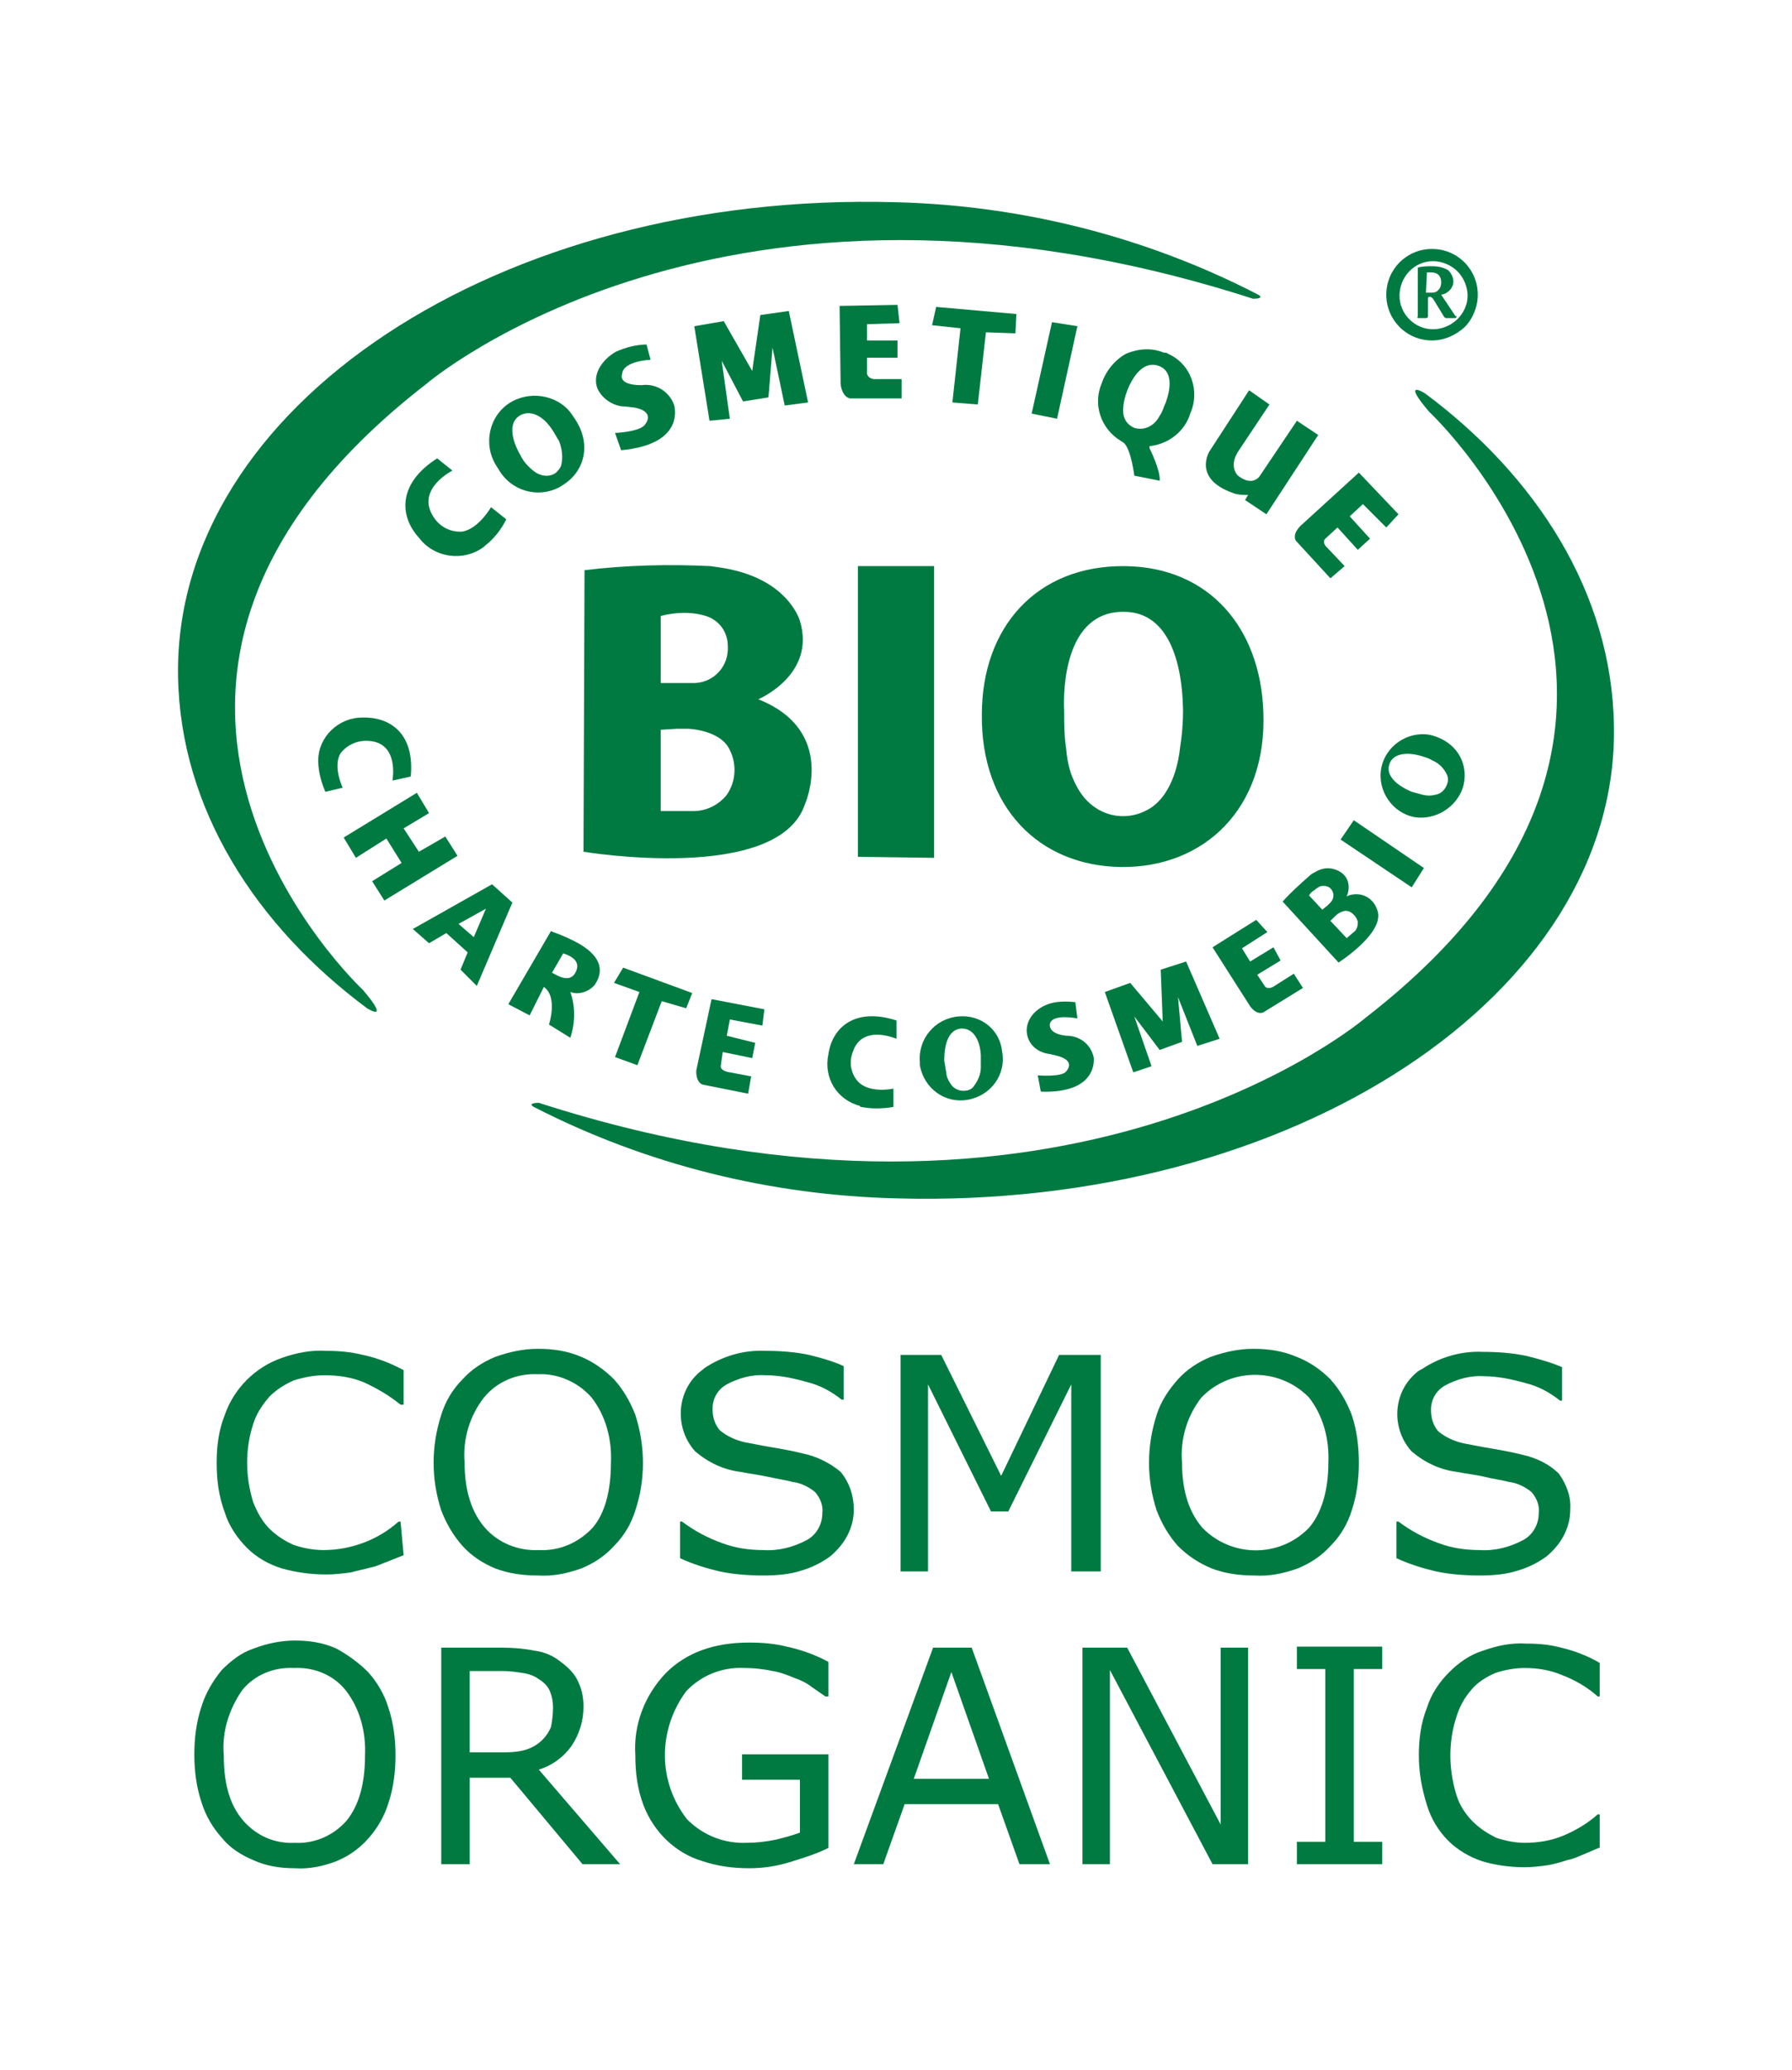
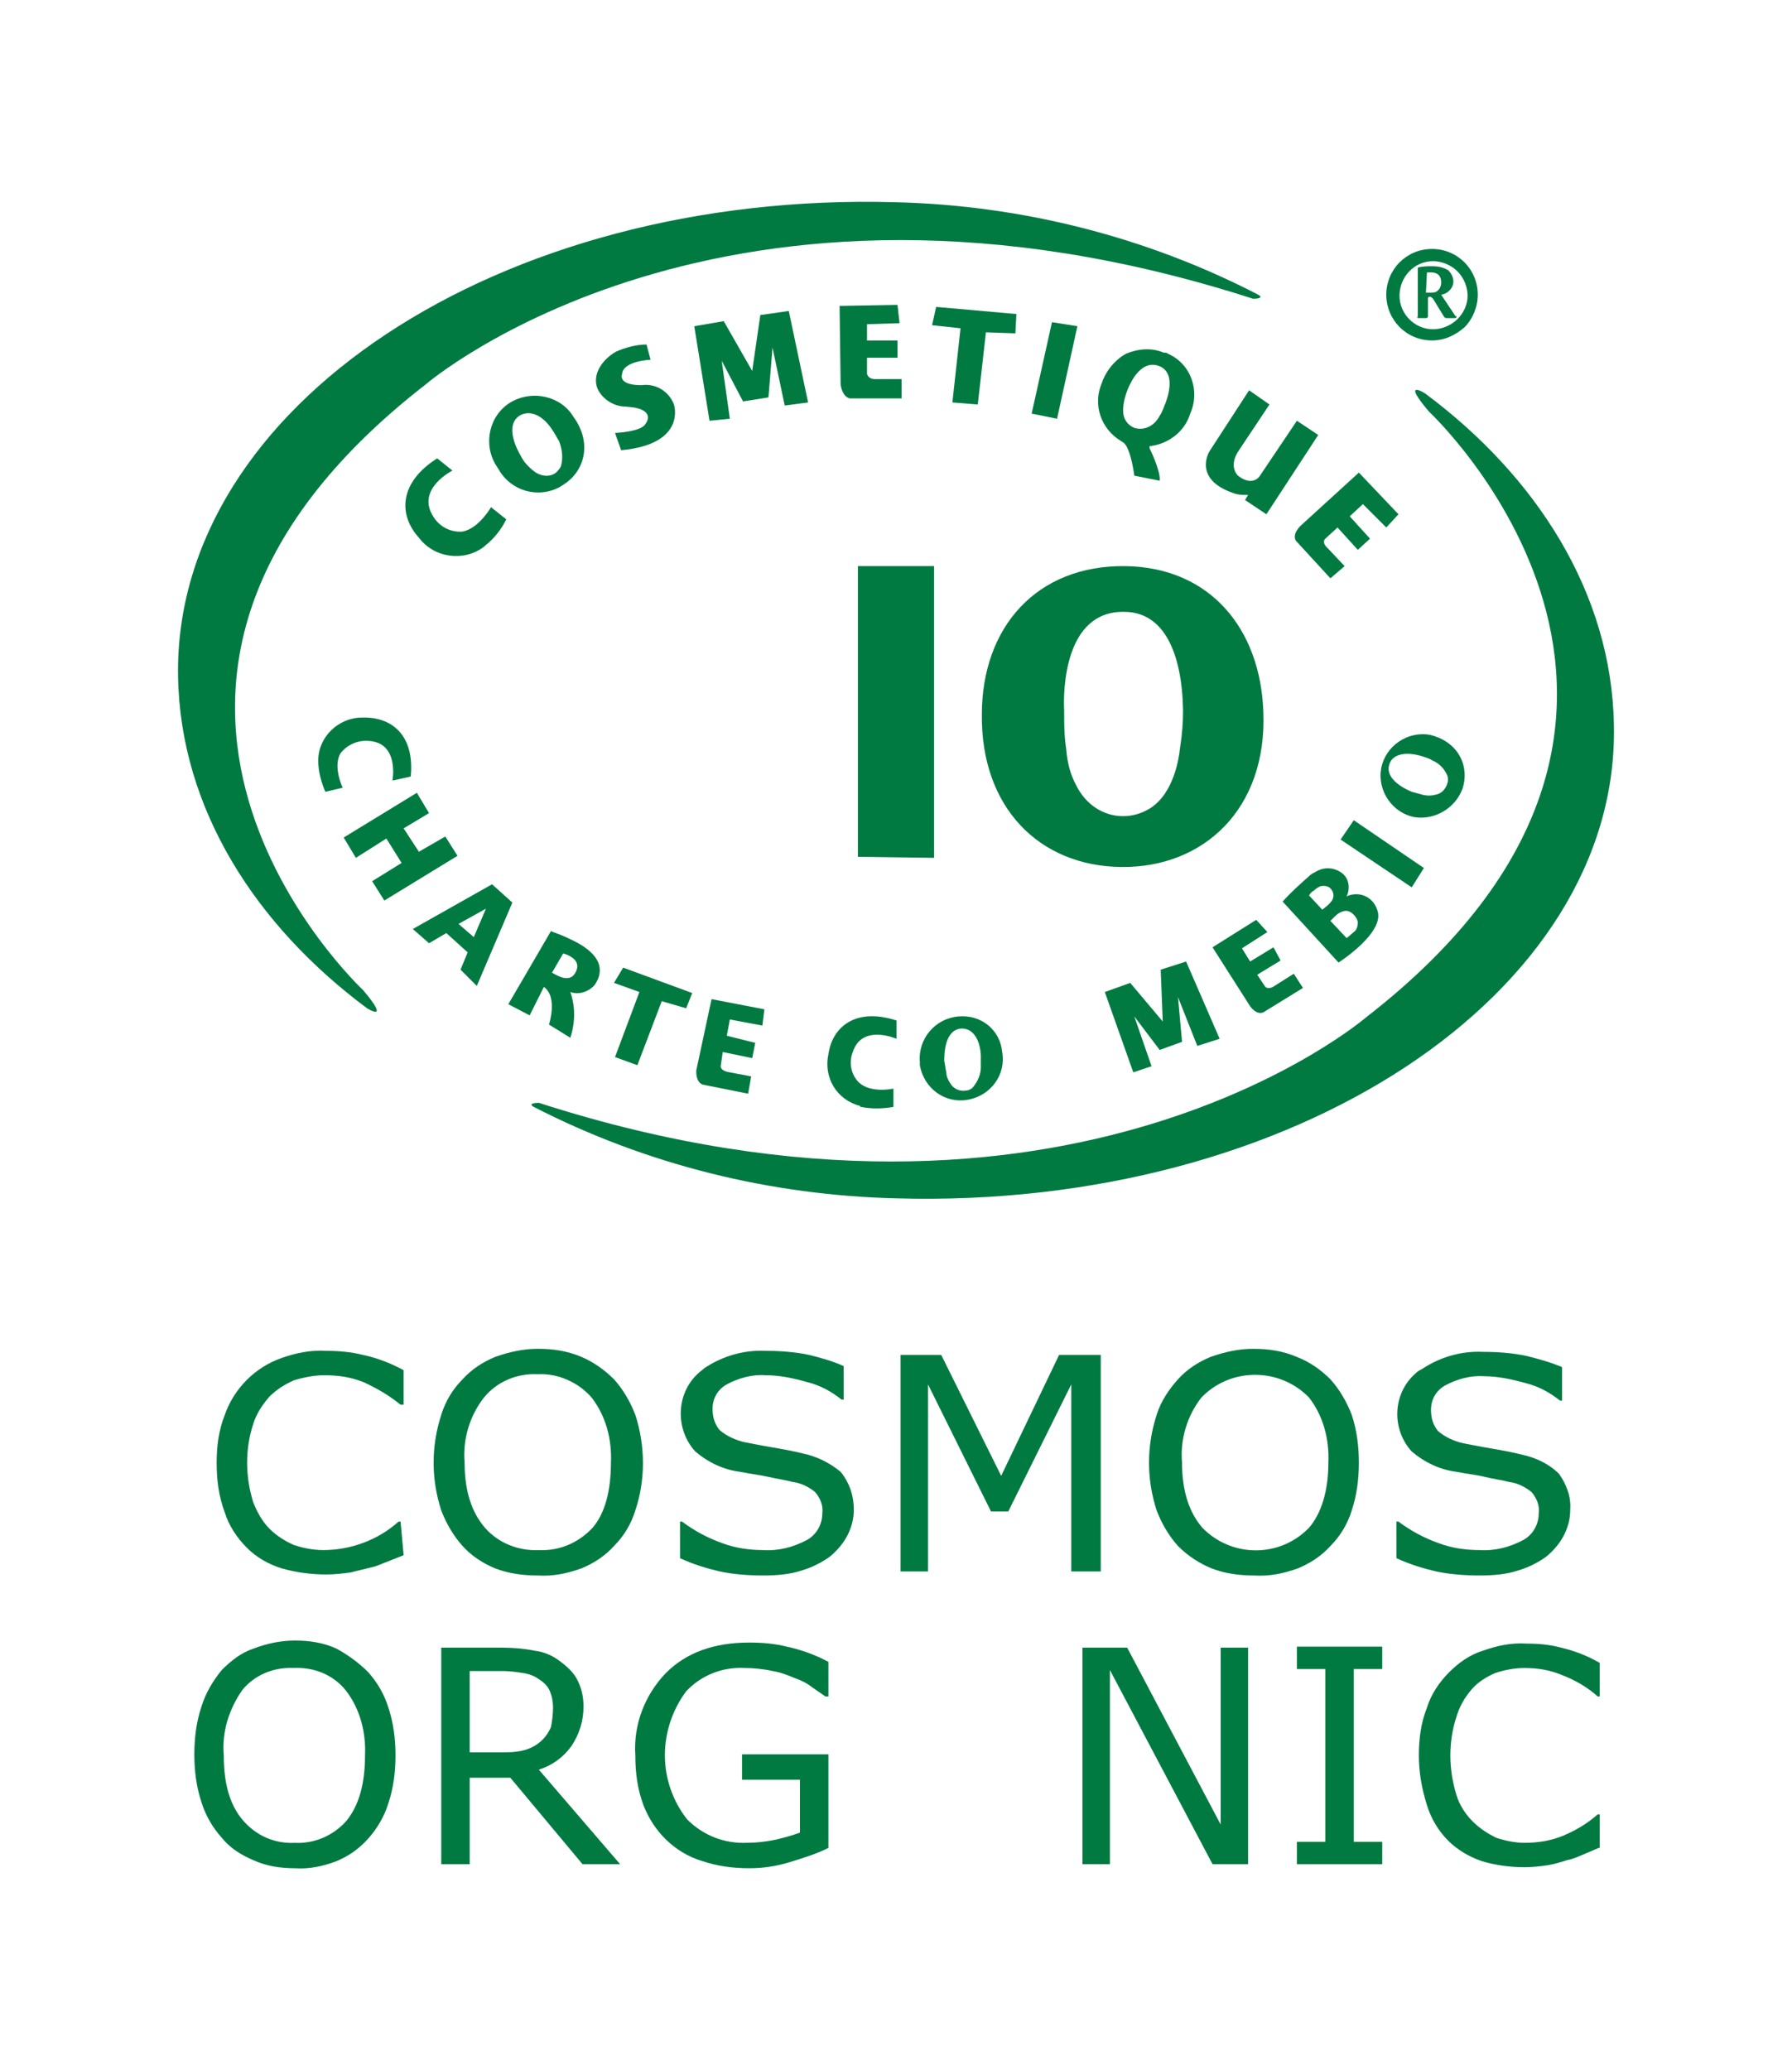
<svg xmlns="http://www.w3.org/2000/svg" viewBox="0 0 142 164" height="164" width="142" id="Calque_1">
  <defs>
    <style>
      .cls-1 {
        fill: #007a41;
      }
    </style>
  </defs>
  <g>
    <path d="M113.234,32.607s25.848,24.077-4.992,47.992c0,0-23.594,20.292-65.547,6.764,0,0-.966,0-.403.322,8.938,4.59,18.762,7.006,28.747,7.247,31.404.886,57.253-16.185,56.85-37.444-.161-10.549-6.2-19.809-14.977-26.331,0,0-1.933-1.208.322,1.449Z" class="cls-1" />
    <path d="M29.086,79.875s1.933,1.208-.322-1.449c0,0-25.848-24.077,4.992-47.992,0,0,23.594-20.292,65.547-6.764,0,0,.966,0,.403-.322-8.858-4.59-18.762-7.086-28.747-7.328-31.404-.886-57.172,16.185-56.85,37.524.161,10.549,6.2,19.809,14.977,26.331Z" class="cls-1" />
    <path d="M77.803,56.603c-.081,7.328,4.509,11.998,11.032,12.079,6.522.081,11.595-4.59,11.273-12.32-.242-6.603-4.268-11.434-10.951-11.515-7.006-.081-11.354,4.831-11.354,11.757ZM89.077,48.47c3.14,0,4.59,3.221,4.67,7.811,0,.966-.081,2.013-.242,2.979-.081.805-.483,3.543-2.335,4.751-.644.403-1.369.644-2.174.644-1.61,0-2.979-.966-3.704-2.416-.483-.886-.725-1.852-.805-2.899-.161-1.047-.161-2.013-.161-3.06-.081-1.53,0-7.891,4.751-7.811h0Z" class="cls-1" />
    <path d="M43.098,78.184c1.127.805.403,2.979.403,2.979l1.691,1.047c.403-1.208.403-2.496,0-3.624.644.242,1.449,0,1.933-.564,1.369-2.013-1.127-3.221-1.772-3.543-.644-.322-1.288-.564-1.53-.644l-.161-.081-3.382,5.798,1.691.886,1.127-2.255ZM44.627,75.527l.242.081c.403.161,1.208.564.725,1.449s-1.53.161-1.852,0l.886-1.53Z" class="cls-1" />
    <path d="M37.783,78.103l2.818-6.603-1.61-1.449-6.281,3.543,1.288,1.127,1.369-.805,1.691,1.53-.564,1.369,1.288,1.288ZM36.334,73.191l2.174-1.208-.966,2.255-1.208-1.047Z" class="cls-1" />
    <path d="M94.311,32.768c.805-1.772.081-3.946-1.772-4.751-.081-.081-.161-.081-.322-.081-.966-.403-2.013-.322-2.979.081-.886.483-1.61,1.369-1.933,2.335-.725,1.691-.081,3.624,1.53,4.59l.242.161c.564.564.805,2.577.805,2.577l2.013.403c.081-.805-.805-2.577-.805-2.577v-.161c1.53-.161,2.818-1.208,3.221-2.577ZM89.882,33.896c-.564-.242-.886-.725-.886-1.369,0-.564.161-1.208.403-1.772s1.047-2.255,2.416-1.772c1.127.403.966,1.772.564,2.899-.161.322-.242.725-.483,1.047-.403.805-1.208,1.208-2.013.966Z" class="cls-1" />
    <path d="M51.553,28.5l-.322-1.208c-.805,0-1.691.242-2.416.564-1.127.644-1.933,1.852-1.449,2.979.403.805,1.288,1.369,2.174,1.369l.725.081c1.691.322.886,1.288.886,1.288-.322.644-2.416.725-2.416.725l.483,1.369c5.234-.483,4.187-3.624,4.187-3.624-.403-1.047-1.449-1.691-2.577-1.53-1.933,0-1.53-.886-1.53-.886.081-1.047,2.255-1.127,2.255-1.127Z" class="cls-1" />
    <path d="M40.44,31.882c-1.691,1.047-2.174,3.301-1.127,4.992.081.081.081.161.161.242.966,1.772,3.14,2.416,4.912,1.449.081-.081.161-.081.242-.161,1.691-1.047,2.335-3.301.805-5.395-.966-1.61-3.221-2.174-4.992-1.127ZM44.466,36.875c-.081.242-.242.403-.403.564-.403.322-.966.322-1.449.081-.322-.161-.564-.403-.805-.644s-.403-.483-.564-.805c-.242-.403-1.288-2.335-.081-3.14.805-.483,1.852-.081,2.657,1.208.161.242.322.564.483.805.242.644.322,1.288.161,1.933Z" class="cls-1" />
    <path d="M35.85,37.278l-1.208-.966c-3.06,1.933-3.06,4.509-1.449,6.281,1.208,1.61,3.543,1.933,5.154.725l.081-.081c.725-.564,1.288-1.288,1.691-2.094l-1.208-.966s-.966,1.691-2.255,1.933c-.966.081-1.852-.403-2.335-1.208-1.369-2.174,1.53-3.624,1.53-3.624Z" class="cls-1" />
    <path d="M75.951,80.519c-1.852.161-3.221,1.772-3.06,3.624v.242c.322,1.852,2.013,3.06,3.785,2.738,1.852-.322,3.06-2.013,2.738-3.785-.161-1.772-1.691-2.979-3.463-2.818ZM77.723,84.545c0,.564-.242,1.127-.644,1.61-.161.161-.403.242-.564.242-.483.081-.966-.161-1.208-.564-.161-.242-.322-.564-.322-.886-.081-.322-.081-.564-.161-.886,0-.483,0-2.416,1.288-2.577.886-.081,1.53.725,1.61,2.094v.966Z" class="cls-1" />
    <path d="M115.891,62.482c.564-1.691-.242-3.704-2.577-4.268-1.772-.322-3.543.886-3.865,2.657-.322,1.772.886,3.543,2.657,3.865,1.61.242,3.221-.725,3.785-2.255ZM110.094,60.549c.242-.805,1.288-1.047,2.577-.644.242.081.564.161.805.322.564.242.966.644,1.208,1.208.081.242.081.403,0,.644-.161.483-.483.805-.966.886-.322.081-.644.081-.966,0-.322-.081-.564-.161-.886-.242-.403-.161-2.174-.966-1.772-2.174Z" class="cls-1" />
    <path d="M29.247,58.697c2.416.161,1.852,3.14,1.852,3.14l1.449-.322c.322-3.382-1.61-4.751-3.865-4.67-1.852,0-3.463,1.53-3.463,3.382v.081c0,.805.242,1.691.564,2.416l1.369-.322s-.805-1.691-.161-2.738c.564-.725,1.449-1.047,2.255-.966Z" class="cls-1" />
    <path d="M68.221,87.686c.805.161,1.691.161,2.577,0v-1.449s-1.772.403-2.738-.483c-.644-.644-.805-1.61-.483-2.416.725-2.255,3.463-1.047,3.463-1.047v-1.449c-3.221-1.047-5.073.483-5.395,2.657-.403,1.852.644,3.624,2.496,4.107,0,.081.081.081.081.081Z" class="cls-1" />
    <path d="M112.429,25.199h.564q.161,0,.161-.161v-1.369c0-.081,0-.161.161-.161.081,0,.161.081.242.161l.886,1.449q.081.081.161.081h.644c.081,0,.161,0,.161-.081s0-.081-.081-.081l-1.127-1.691c.564-.081.966-.564.966-1.047,0-.322-.161-.644-.403-.886-.403-.242-.805-.322-1.288-.322-.322,0-.644,0-1.047.081-.081,0-.081.081-.081.161v3.704c-.081.161 0.0.161.081.161ZM113.073,21.575h.242c.242,0,.886,0,.886.805,0,.403-.242.805-.725.805h-.483l.081-1.61Z" class="cls-1" />
    <path d="M113.476,26.97h0c.966,0,1.852-.403,2.577-1.047.644-.644,1.047-1.61,1.047-2.577,0-2.013-1.61-3.624-3.624-3.624h0c-2.013,0-3.624,1.61-3.624,3.624s1.61,3.624,3.624,3.624h0ZM113.556,20.69h0c.725,0,1.449.322,1.933.805s.805,1.208.805,1.933h0c0,.725-.322,1.369-.805,1.852-.483.483-1.208.805-1.933.805-1.449,0-2.657-1.208-2.657-2.657s1.127-2.738,2.657-2.738q-.081,0,0,0h0Z" class="cls-1" />
    <polygon points="60.893 31.48 61.215 27.534 62.182 32.124 64.034 31.882 62.504 24.635 60.249 24.957 59.605 29.386 57.35 25.441 55.015 25.843 56.223 33.332 57.833 33.171 57.189 28.581 58.88 31.802 60.893 31.48" class="cls-1" />
-     <path d="M84.487,84.867c-.322.483-2.255.322-2.255.322l.242,1.288c4.67.161,4.187-2.738,4.187-2.738-.242-1.047-1.127-1.691-2.174-1.691-1.53-.161-1.288-.966-1.288-.966.242-.805,2.174-.403,2.174-.403l-.161-1.288c-.725-.081-1.53-.081-2.174.161-1.127.403-1.933,1.449-1.61,2.577.242.805.966,1.288,1.772,1.369l.644.161c1.449.403.644,1.208.644,1.208Z" class="cls-1" />
    <polygon points="96.646 82.291 93.989 76.171 91.976 76.815 92.137 80.922 89.56 77.862 87.547 78.586 89.802 84.948 91.251 84.465 89.882 80.519 91.895 83.176 93.667 82.532 93.345 78.989 94.875 82.854 96.646 82.291" class="cls-1" />
    <path d="M71.281,25.602l-.161-1.449-4.59.081.081,6.2s.081.966.725,1.127h4.107v-1.53h-2.013s-.564.081-.725-.403v-1.288h2.416v-1.369h-2.416v-1.288l2.577-.081Z" class="cls-1" />
    <path d="M60.41,81.244l.161-1.288-4.187-.805-1.208,5.637s-.081.886.483,1.127l3.624.725.242-1.369-1.691-.322s-.725-.081-.725-.483l.161-1.127,2.335.483.242-1.208-2.255-.564.242-1.288,2.577.483Z" class="cls-1" />
    <path d="M102.685,42.834l2.738,2.979,1.127-.966-1.369-1.449s-.483-.403-.161-.725l.966-.886,1.61,1.772.966-.886-1.61-1.772,1.047-.966,1.852,1.852.966-1.047-3.14-3.301-4.59,4.187s-.725.644-.403,1.208Z" class="cls-1" />
    <path d="M99.545,72.869l-3.463,2.174,2.979,4.67s.483.725,1.047.483l3.14-1.933-.725-1.127-1.53.966s-.403.322-.725.081l-.644-.966,1.852-1.127-.564-1.047-1.852,1.127-.644-1.047,2.013-1.288-.886-.966Z" class="cls-1" />
    <polygon points="73.858 25.763 76.112 26.004 75.468 31.882 77.481 32.044 78.126 26.326 80.461 26.407 80.541 24.877 74.18 24.313 73.858 25.763" class="cls-1" />
    <polygon points="50.506 84.384 52.438 79.311 54.371 79.875 54.854 78.667 49.378 76.654 48.654 77.862 50.667 78.586 48.734 83.74 50.506 84.384" class="cls-1" />
    <polygon points="83.36 25.521 81.749 32.768 83.762 33.171 85.373 25.843 83.36 25.521" class="cls-1" />
    <path d="M100.592,32.044l-1.61-1.127-3.14,4.831s-1.369,2.174,1.852,3.301c.403.161.805.161,1.208.161l-.242.403,1.691,1.127,4.107-6.281-1.691-1.127-2.979,4.429s-.564.805-1.691-.081c0,0-.805-.725.081-2.013l2.416-3.624Z" class="cls-1" />
-     <path d="M46.238,67.474s15.461,2.577,17.554-3.785c0,0,2.577-5.798-3.704-8.294,0,0,4.59-1.933,3.301-6.2,0,0-.805-2.979-5.234-4.026h0c-.644-.161-1.288-.242-1.852-.322-3.301-.161-6.684-.081-9.985.322l-.081,22.305ZM54.21,48.551c.644,0,1.288.081,1.933.322.966.403,1.53,1.288,1.53,2.335.081,1.53-1.047,2.818-2.577,2.899h-2.738v-5.315c.644-.161,1.288-.242,1.852-.242ZM53.646,57.731h.886s2.577.081,3.301,1.691c.564,1.127.483,2.496-.242,3.543-.644.805-1.61,1.288-2.657,1.288h-2.577v-6.442l1.288-.081Z" class="cls-1" />
    <path d="M104.215,69.085h0c-.161.081-.322.161-.483.322-.725.644-1.449,1.288-2.094,2.013l4.429,4.831s3.785-2.416,3.06-4.187c-.322-.966-1.288-1.449-2.255-1.127-.081,0-.081.081-.161.081.322-.725.161-1.53-.483-1.933-.644-.403-1.369-.403-2.013,0ZM104.779,72.064l-1.047-1.127c.081-.161.242-.322.403-.403.161-.161.322-.242.483-.322.322-.081.644,0,.805.161.322.322.322.805,0,1.127h0l-.242.242-.403.322ZM106.953,72.225c.322.161.564.483.644.805,0,.322-.081.644-.322.805l-.564.483-1.288-1.369.242-.242.161-.161c.081-.081.644-.564,1.127-.322Z" class="cls-1" />
    <polygon points="67.98 67.877 74.019 67.957 74.019 44.847 67.98 44.847 67.98 67.877" class="cls-1" />
    <polygon points="30.455 71.339 36.253 67.796 35.287 66.266 33.193 67.474 31.985 65.622 33.998 64.414 33.032 62.804 27.234 66.347 28.201 67.957 30.616 66.427 31.824 68.36 29.489 69.809 30.455 71.339" class="cls-1" />
    <polygon points="106.229 66.508 111.865 70.293 112.832 68.763 107.275 64.978 106.229 66.508" class="cls-1" />
  </g>
  <g>
    <path d="M31.985,123.197c-.403.161-.805.322-1.208.483-.483.161-.886.403-1.369.483-.564.161-1.047.242-1.61.403-.644.081-1.288.161-1.933.161-1.208,0-2.416-.161-3.543-.483-1.047-.322-2.013-.886-2.738-1.61-.805-.805-1.449-1.772-1.772-2.818-.483-1.288-.644-2.577-.644-3.946,0-1.288.161-2.577.644-3.785.725-2.094,2.416-3.785,4.509-4.509,1.127-.403,2.335-.644,3.543-.564.966,0,1.933.081,2.899.322,1.127.242,2.174.644,3.221,1.208v2.738h-.242c-.886-.725-1.852-1.288-2.899-1.772-.966-.403-2.013-.564-3.14-.564-.805,0-1.61.161-2.416.403-.725.322-1.369.725-1.933,1.288-.564.644-1.047,1.369-1.288,2.174-.322.966-.483,2.013-.483,3.06s.161,2.094.483,3.14c.322.805.725,1.53,1.288,2.094.564.564,1.208.966,1.933,1.288.725.242,1.53.403,2.335.403,2.174,0,4.348-.805,5.959-2.255h.161l.242,2.657Z" class="cls-1" />
    <path d="M48.654,109.266c.725.805,1.288,1.772,1.691,2.818.805,2.496.805,5.154,0,7.569-.322,1.047-.886,2.013-1.691,2.818-.725.805-1.61,1.369-2.577,1.772-1.127.403-2.255.644-3.463.564-1.208,0-2.335-.161-3.382-.564-.966-.403-1.852-.966-2.577-1.772-.725-.805-1.288-1.772-1.691-2.818-.805-2.496-.805-5.073,0-7.569.322-1.047.886-2.013,1.691-2.818.725-.805,1.61-1.369,2.577-1.772,1.127-.403,2.255-.644,3.382-.644,1.208,0,2.335.161,3.463.644.966.403,1.852,1.047,2.577,1.772ZM48.412,115.869c.081-1.852-.403-3.704-1.53-5.154-1.047-1.208-2.657-1.933-4.268-1.852-1.61-.081-3.221.564-4.268,1.852-1.127,1.449-1.691,3.301-1.53,5.154,0,2.255.564,3.946,1.61,5.154s2.657,1.852,4.268,1.772c1.61.081,3.14-.564,4.268-1.772.966-1.127,1.449-2.899,1.449-5.154Z" class="cls-1" />
    <path d="M67.657,119.573c0,.725-.161,1.369-.483,2.013-.322.644-.805,1.208-1.369,1.691-.644.483-1.449.886-2.255,1.127-.966.322-2.013.403-3.06.403-1.127,0-2.335-.081-3.463-.322-1.047-.242-2.094-.564-3.14-1.047v-2.899h.161c.966.725,2.013,1.288,3.14,1.691,1.047.403,2.174.564,3.301.564,1.208.081,2.416-.242,3.463-.805.725-.403,1.208-1.208,1.208-2.094.081-.644-.161-1.208-.564-1.691-.483-.403-1.127-.725-1.772-.805-.644-.161-1.208-.242-1.933-.403s-1.449-.242-2.255-.403c-1.288-.161-2.496-.725-3.543-1.61-1.61-1.772-1.53-4.59.242-6.2.161-.161.322-.242.483-.403,1.449-.966,3.14-1.449,4.831-1.369,1.127,0,2.335.081,3.463.322.966.242,1.852.483,2.738.886v2.657h-.161c-.805-.644-1.691-1.127-2.657-1.369-1.127-.322-2.255-.564-3.382-.564-1.047-.081-2.174.242-3.06.725-.725.403-1.127,1.127-1.127,1.933,0,.644.161,1.208.564,1.691.564.483,1.288.805,2.013.966.483.081,1.208.242,2.174.403s1.772.322,2.416.483c1.127.242,2.094.725,2.979,1.449.725.886,1.047,1.933,1.047,2.979Z" class="cls-1" />
    <path d="M87.305,124.485h-2.416v-14.816l-4.992,10.066h-1.369l-4.992-10.066v14.816h-2.174v-17.152h3.221l4.751,9.582,4.59-9.582h3.301v17.152h.081Z" class="cls-1" />
    <path d="M105.423,109.266c.725.805,1.288,1.772,1.691,2.818.403,1.208.564,2.496.564,3.785s-.161,2.577-.564,3.785c-.322,1.047-.886,2.013-1.691,2.818-.725.805-1.61,1.369-2.577,1.772-1.127.403-2.255.644-3.463.564-1.208,0-2.335-.161-3.382-.564-.966-.403-1.852-.966-2.657-1.772-.725-.805-1.288-1.772-1.691-2.818-.805-2.496-.805-5.073,0-7.569.322-1.047.966-2.013,1.691-2.818s1.61-1.369,2.577-1.772c1.127-.403,2.255-.644,3.382-.644,1.208,0,2.335.161,3.463.644,1.047.403,1.933,1.047,2.657,1.772ZM105.262,115.869c.081-1.852-.403-3.704-1.53-5.154-2.255-2.335-6.039-2.416-8.375-.161l-.161.161c-1.127,1.449-1.691,3.301-1.53,5.154,0,2.255.564,3.946,1.61,5.154,2.255,2.335,6.039,2.416,8.375.081l.081-.081c.966-1.127,1.53-2.899,1.53-5.154h0Z" class="cls-1" />
-     <path d="M124.427,119.573c0,.725-.161,1.369-.483,2.013-.322.644-.805,1.208-1.369,1.691-.644.483-1.449.886-2.255,1.127-.966.322-2.013.403-3.06.403-1.127,0-2.335-.081-3.463-.322-1.047-.242-2.094-.564-3.14-1.047v-2.899h.161c.966.725,2.013,1.288,3.14,1.691,1.047.403,2.174.564,3.301.564,1.208.081,2.416-.242,3.463-.805.725-.403,1.208-1.208,1.208-2.094.081-.644-.161-1.208-.564-1.691-.483-.403-1.127-.725-1.772-.805-.644-.161-1.288-.242-1.933-.403s-1.449-.242-2.255-.403c-1.288-.161-2.496-.725-3.543-1.61-1.61-1.772-1.53-4.59.322-6.2.161-.161.322-.242.483-.322,1.449-.966,3.14-1.449,4.831-1.369,1.127,0,2.335.081,3.463.322.966.242,1.852.483,2.818.886v2.657h-.161c-.805-.644-1.691-1.127-2.657-1.369-1.127-.322-2.255-.564-3.382-.564-1.047-.081-2.174.242-3.06.725-.725.403-1.127,1.127-1.127,1.933,0,.644.161,1.208.564,1.691.564.483,1.288.805,2.013.966.483.081,1.208.242,2.174.403.966.161,1.772.322,2.416.483,1.127.242,2.174.725,2.979,1.53.564.805.966,1.772.886,2.818Z" class="cls-1" />
+     <path d="M124.427,119.573c0,.725-.161,1.369-.483,2.013-.322.644-.805,1.208-1.369,1.691-.644.483-1.449.886-2.255,1.127-.966.322-2.013.403-3.06.403-1.127,0-2.335-.081-3.463-.322-1.047-.242-2.094-.564-3.14-1.047v-2.899h.161c.966.725,2.013,1.288,3.14,1.691,1.047.403,2.174.564,3.301.564,1.208.081,2.416-.242,3.463-.805.725-.403,1.208-1.208,1.208-2.094.081-.644-.161-1.208-.564-1.691-.483-.403-1.127-.725-1.772-.805-.644-.161-1.288-.242-1.933-.403s-1.449-.242-2.255-.403c-1.288-.161-2.496-.725-3.543-1.61-1.61-1.772-1.53-4.59.322-6.2.161-.161.322-.242.483-.322,1.449-.966,3.14-1.449,4.831-1.369,1.127,0,2.335.081,3.463.322.966.242,1.852.483,2.818.886v2.657h-.161c-.805-.644-1.691-1.127-2.657-1.369-1.127-.322-2.255-.564-3.382-.564-1.047-.081-2.174.242-3.06.725-.725.403-1.127,1.127-1.127,1.933,0,.644.161,1.208.564,1.691.564.483,1.288.805,2.013.966.483.081,1.208.242,2.174.403.966.161,1.772.322,2.416.483,1.127.242,2.174.725,2.979,1.53.564.805.966,1.772.886,2.818" class="cls-1" />
    <path d="M29.167,132.457c.725.805,1.288,1.772,1.61,2.818.403,1.208.564,2.496.564,3.785s-.161,2.577-.564,3.785c-.322,1.047-.886,2.013-1.61,2.818-.725.805-1.53,1.369-2.496,1.772-1.047.403-2.174.644-3.301.564-1.127,0-2.255-.161-3.301-.644-.966-.403-1.852-.966-2.496-1.772-.725-.805-1.288-1.772-1.61-2.818-.403-1.208-.564-2.496-.564-3.785s.161-2.577.564-3.785c.322-1.047.886-2.013,1.61-2.899.725-.725,1.53-1.369,2.496-1.691,1.047-.403,2.174-.644,3.301-.644s2.255.161,3.301.644c.886.483,1.772,1.127,2.496,1.852ZM28.925,139.06c.081-1.852-.403-3.704-1.53-5.154-.966-1.208-2.496-1.852-4.107-1.772-1.61-.081-3.14.564-4.107,1.772-1.047,1.53-1.61,3.301-1.449,5.154,0,2.255.483,3.946,1.53,5.154,1.047,1.208,2.496,1.852,4.107,1.772,1.53.081,3.06-.564,4.107-1.772.966-1.208,1.449-2.899,1.449-5.154Z" class="cls-1" />
    <path d="M49.137,147.676h-2.979l-5.717-6.845h-3.221v6.845h-2.255v-17.152h4.831c.886,0,1.772.081,2.577.242.644.081,1.288.322,1.852.725s1.127.886,1.449,1.449c.403.725.564,1.449.564,2.255,0,1.127-.322,2.174-.966,3.14-.644.886-1.53,1.53-2.577,1.852l6.442,7.489ZM43.822,135.276c0-.483-.081-.886-.242-1.288s-.483-.725-.886-.966c-.322-.242-.725-.403-1.208-.483-.564-.081-1.047-.161-1.61-.161h-2.657v6.442h2.335c.644,0,1.288,0,1.933-.161.966-.242,1.772-.886,2.174-1.852.081-.403.161-.966.161-1.53Z" class="cls-1" />
    <path d="M65.644,146.388c-.966.483-2.013.805-3.06,1.127-1.047.322-2.094.483-3.221.483-1.288,0-2.496-.161-3.704-.564-2.174-.644-3.865-2.335-4.67-4.429-.483-1.288-.644-2.577-.644-3.946-.161-2.416.725-4.751,2.416-6.522,1.61-1.61,3.785-2.416,6.603-2.416,1.047,0,2.013.081,2.979.322,1.127.242,2.255.644,3.301,1.208v2.738h-.242c-.242-.161-.564-.403-1.047-.725-.403-.322-.886-.564-1.369-.725-.564-.242-1.208-.483-1.772-.564-.725-.161-1.53-.242-2.255-.242-1.691-.081-3.382.564-4.59,1.852-2.255,3.06-2.255,7.167.081,10.146,1.288,1.288,2.979,1.933,4.751,1.852.725,0,1.449-.081,2.255-.242.644-.161,1.288-.322,1.933-.564v-4.187h-4.59v-2.013h6.845v7.408Z" class="cls-1" />
-     <path d="M83.199,147.676h-2.416l-1.691-4.751h-7.408l-1.691,4.751h-2.335l6.281-17.152h3.06l6.2,17.152ZM78.367,140.912l-2.979-8.455-2.979,8.455h5.959Z" class="cls-1" />
    <path d="M98.901,147.676h-2.818l-8.133-15.38v15.38h-2.174v-17.152h3.543l7.408,14.011v-14.011h2.174v17.152Z" class="cls-1" />
    <path d="M109.53,147.676h-6.764v-1.772h2.255v-13.689h-2.255v-1.772h6.764v1.772h-2.255v13.689h2.255v1.772Z" class="cls-1" />
    <path d="M126.682,146.388l-1.127.483c-.403.161-.886.403-1.369.483-.483.161-1.047.322-1.53.403-.564.081-1.208.161-1.852.161-1.127,0-2.335-.161-3.382-.483-.966-.322-1.933-.886-2.657-1.61-.805-.805-1.369-1.772-1.691-2.818-.403-1.288-.644-2.577-.644-3.946,0-1.288.161-2.577.644-3.785.322-1.047.966-2.013,1.772-2.818.725-.725,1.61-1.369,2.657-1.691,1.127-.403,2.255-.644,3.463-.564.966,0,1.852.081,2.738.322,1.047.242,2.094.644,3.06,1.208v2.657h-.161c-.805-.725-1.772-1.288-2.818-1.691-.966-.403-1.933-.564-2.979-.564-.805,0-1.61.161-2.335.403-.725.322-1.369.725-1.852,1.288-.564.644-.966,1.369-1.208,2.174-.322.966-.483,2.013-.483,3.06s.161,2.094.483,3.14c.242.805.725,1.53,1.288,2.094.564.564,1.208.966,1.852,1.288.725.242,1.53.403,2.255.403,1.047,0,2.094-.161,3.06-.564s1.933-.966,2.738-1.691h.161v2.657h-.081Z" class="cls-1" />
  </g>
</svg>